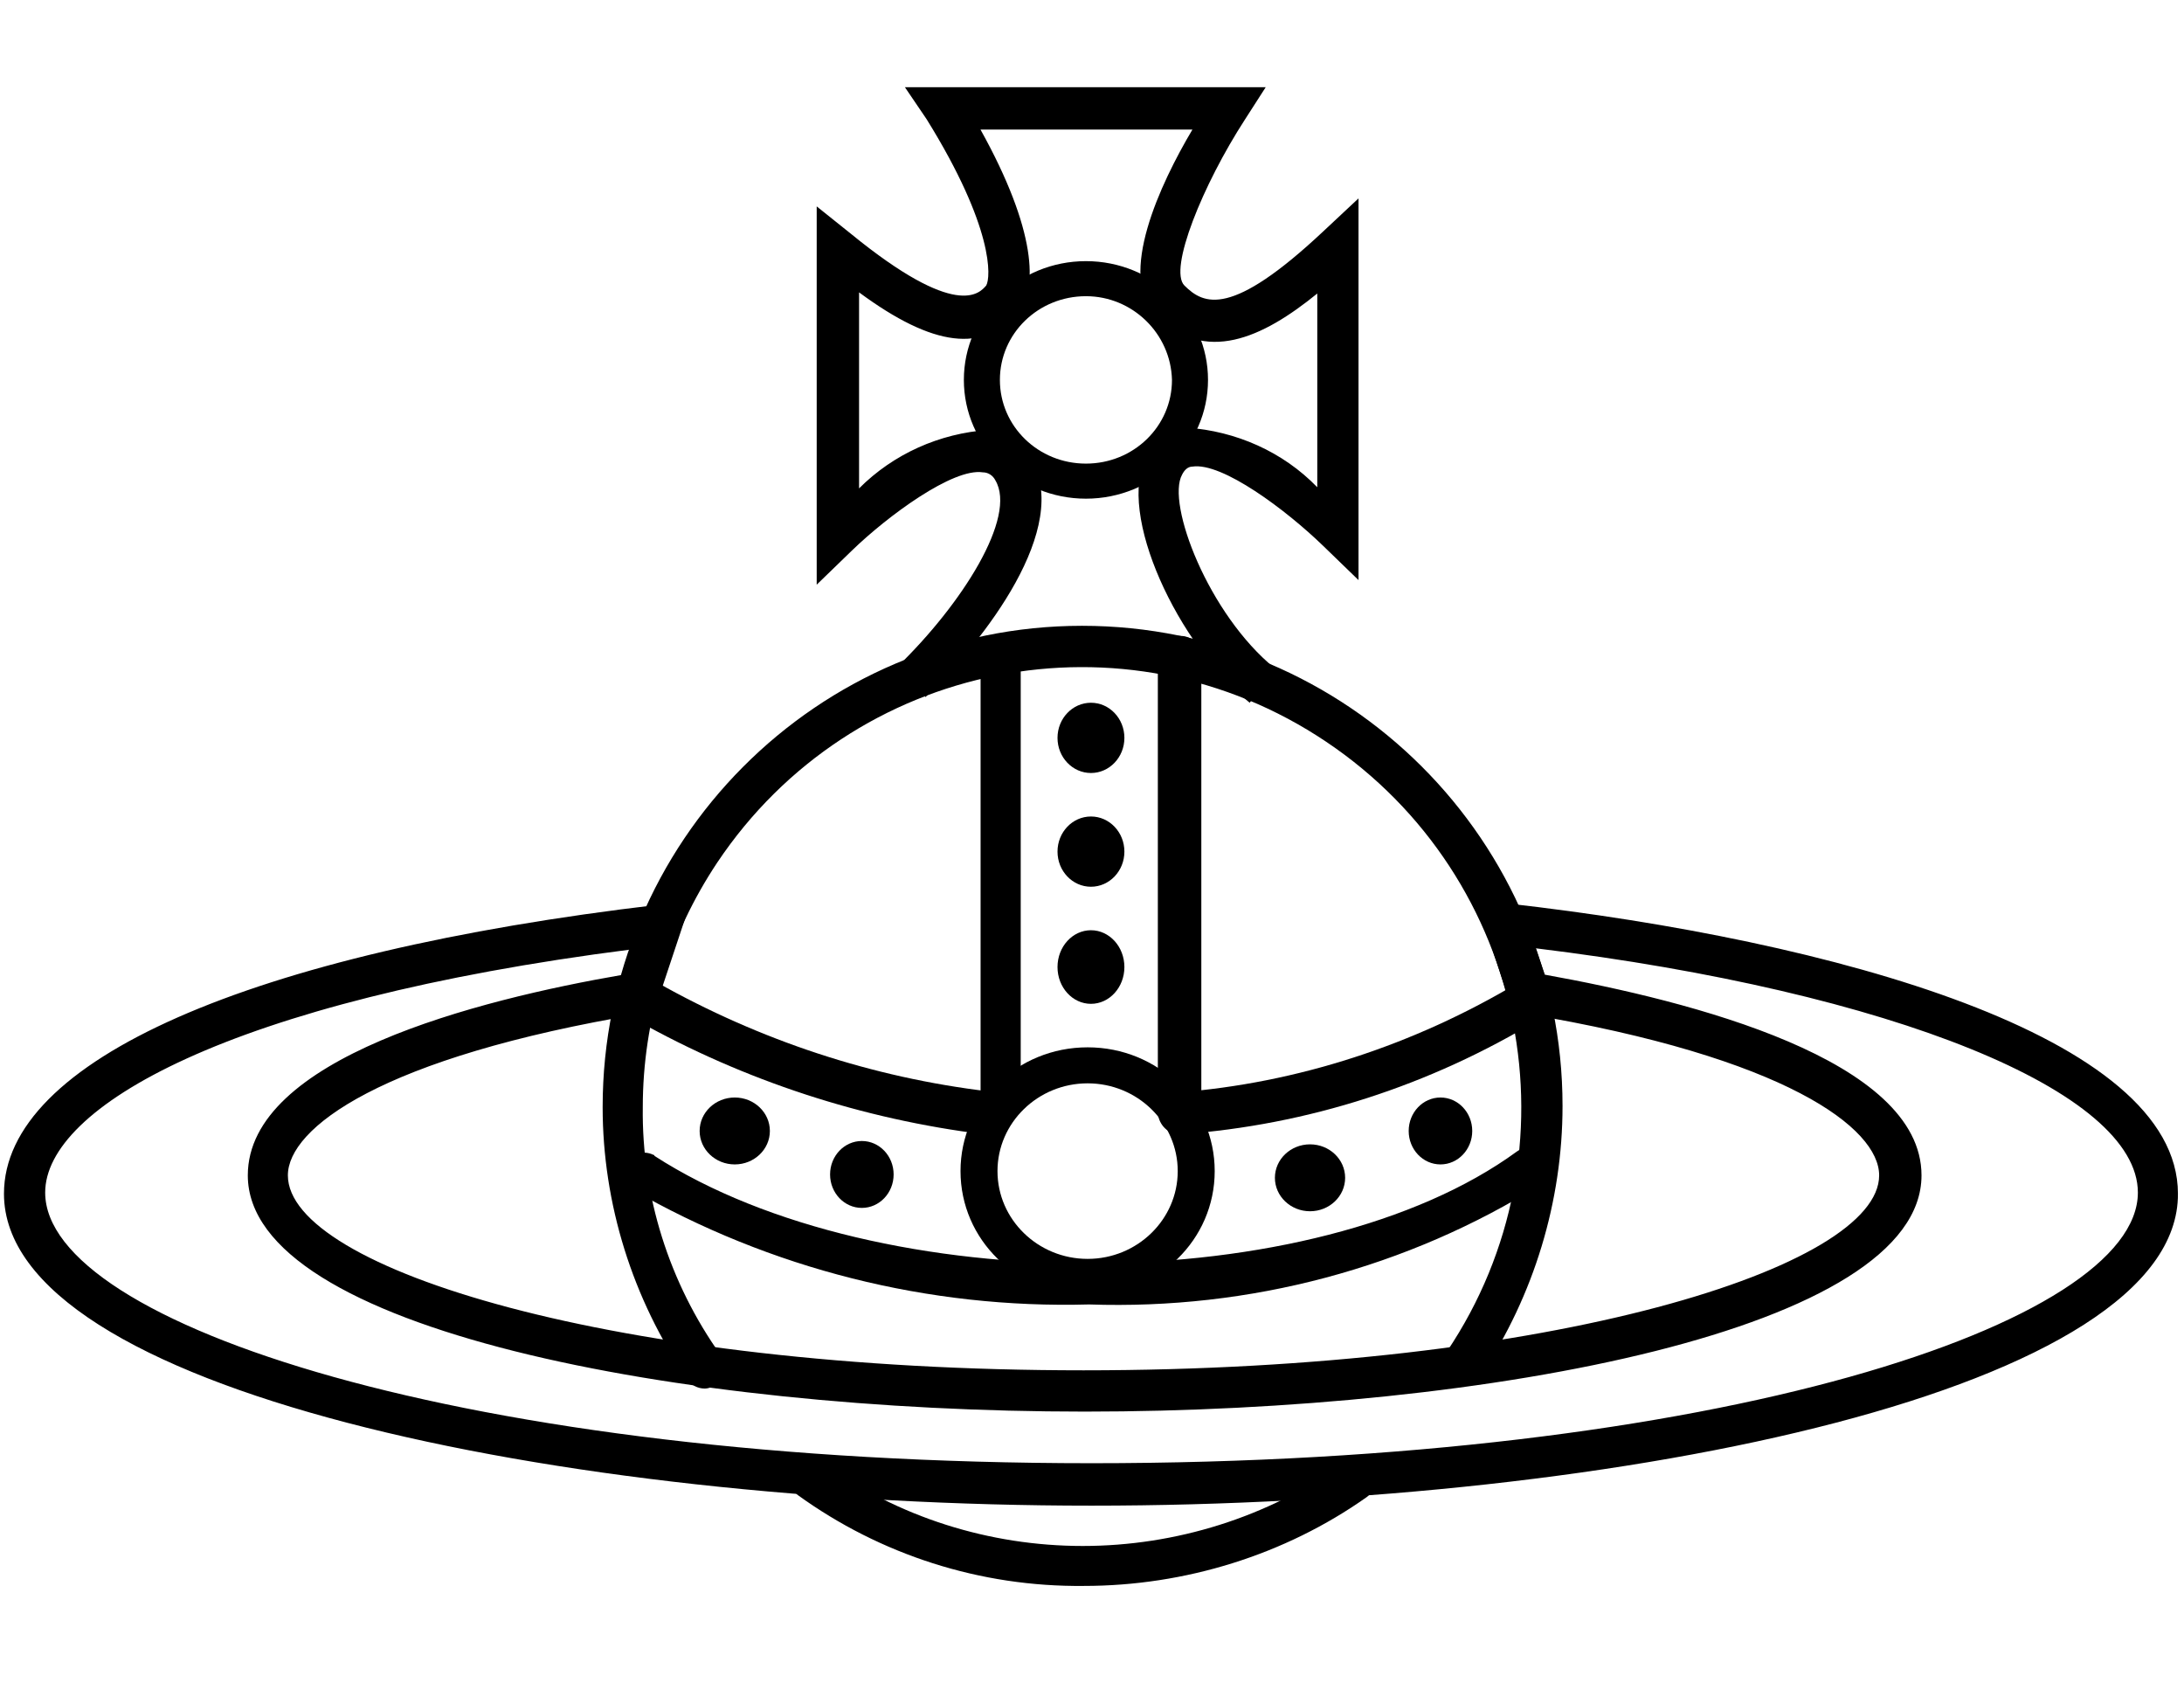
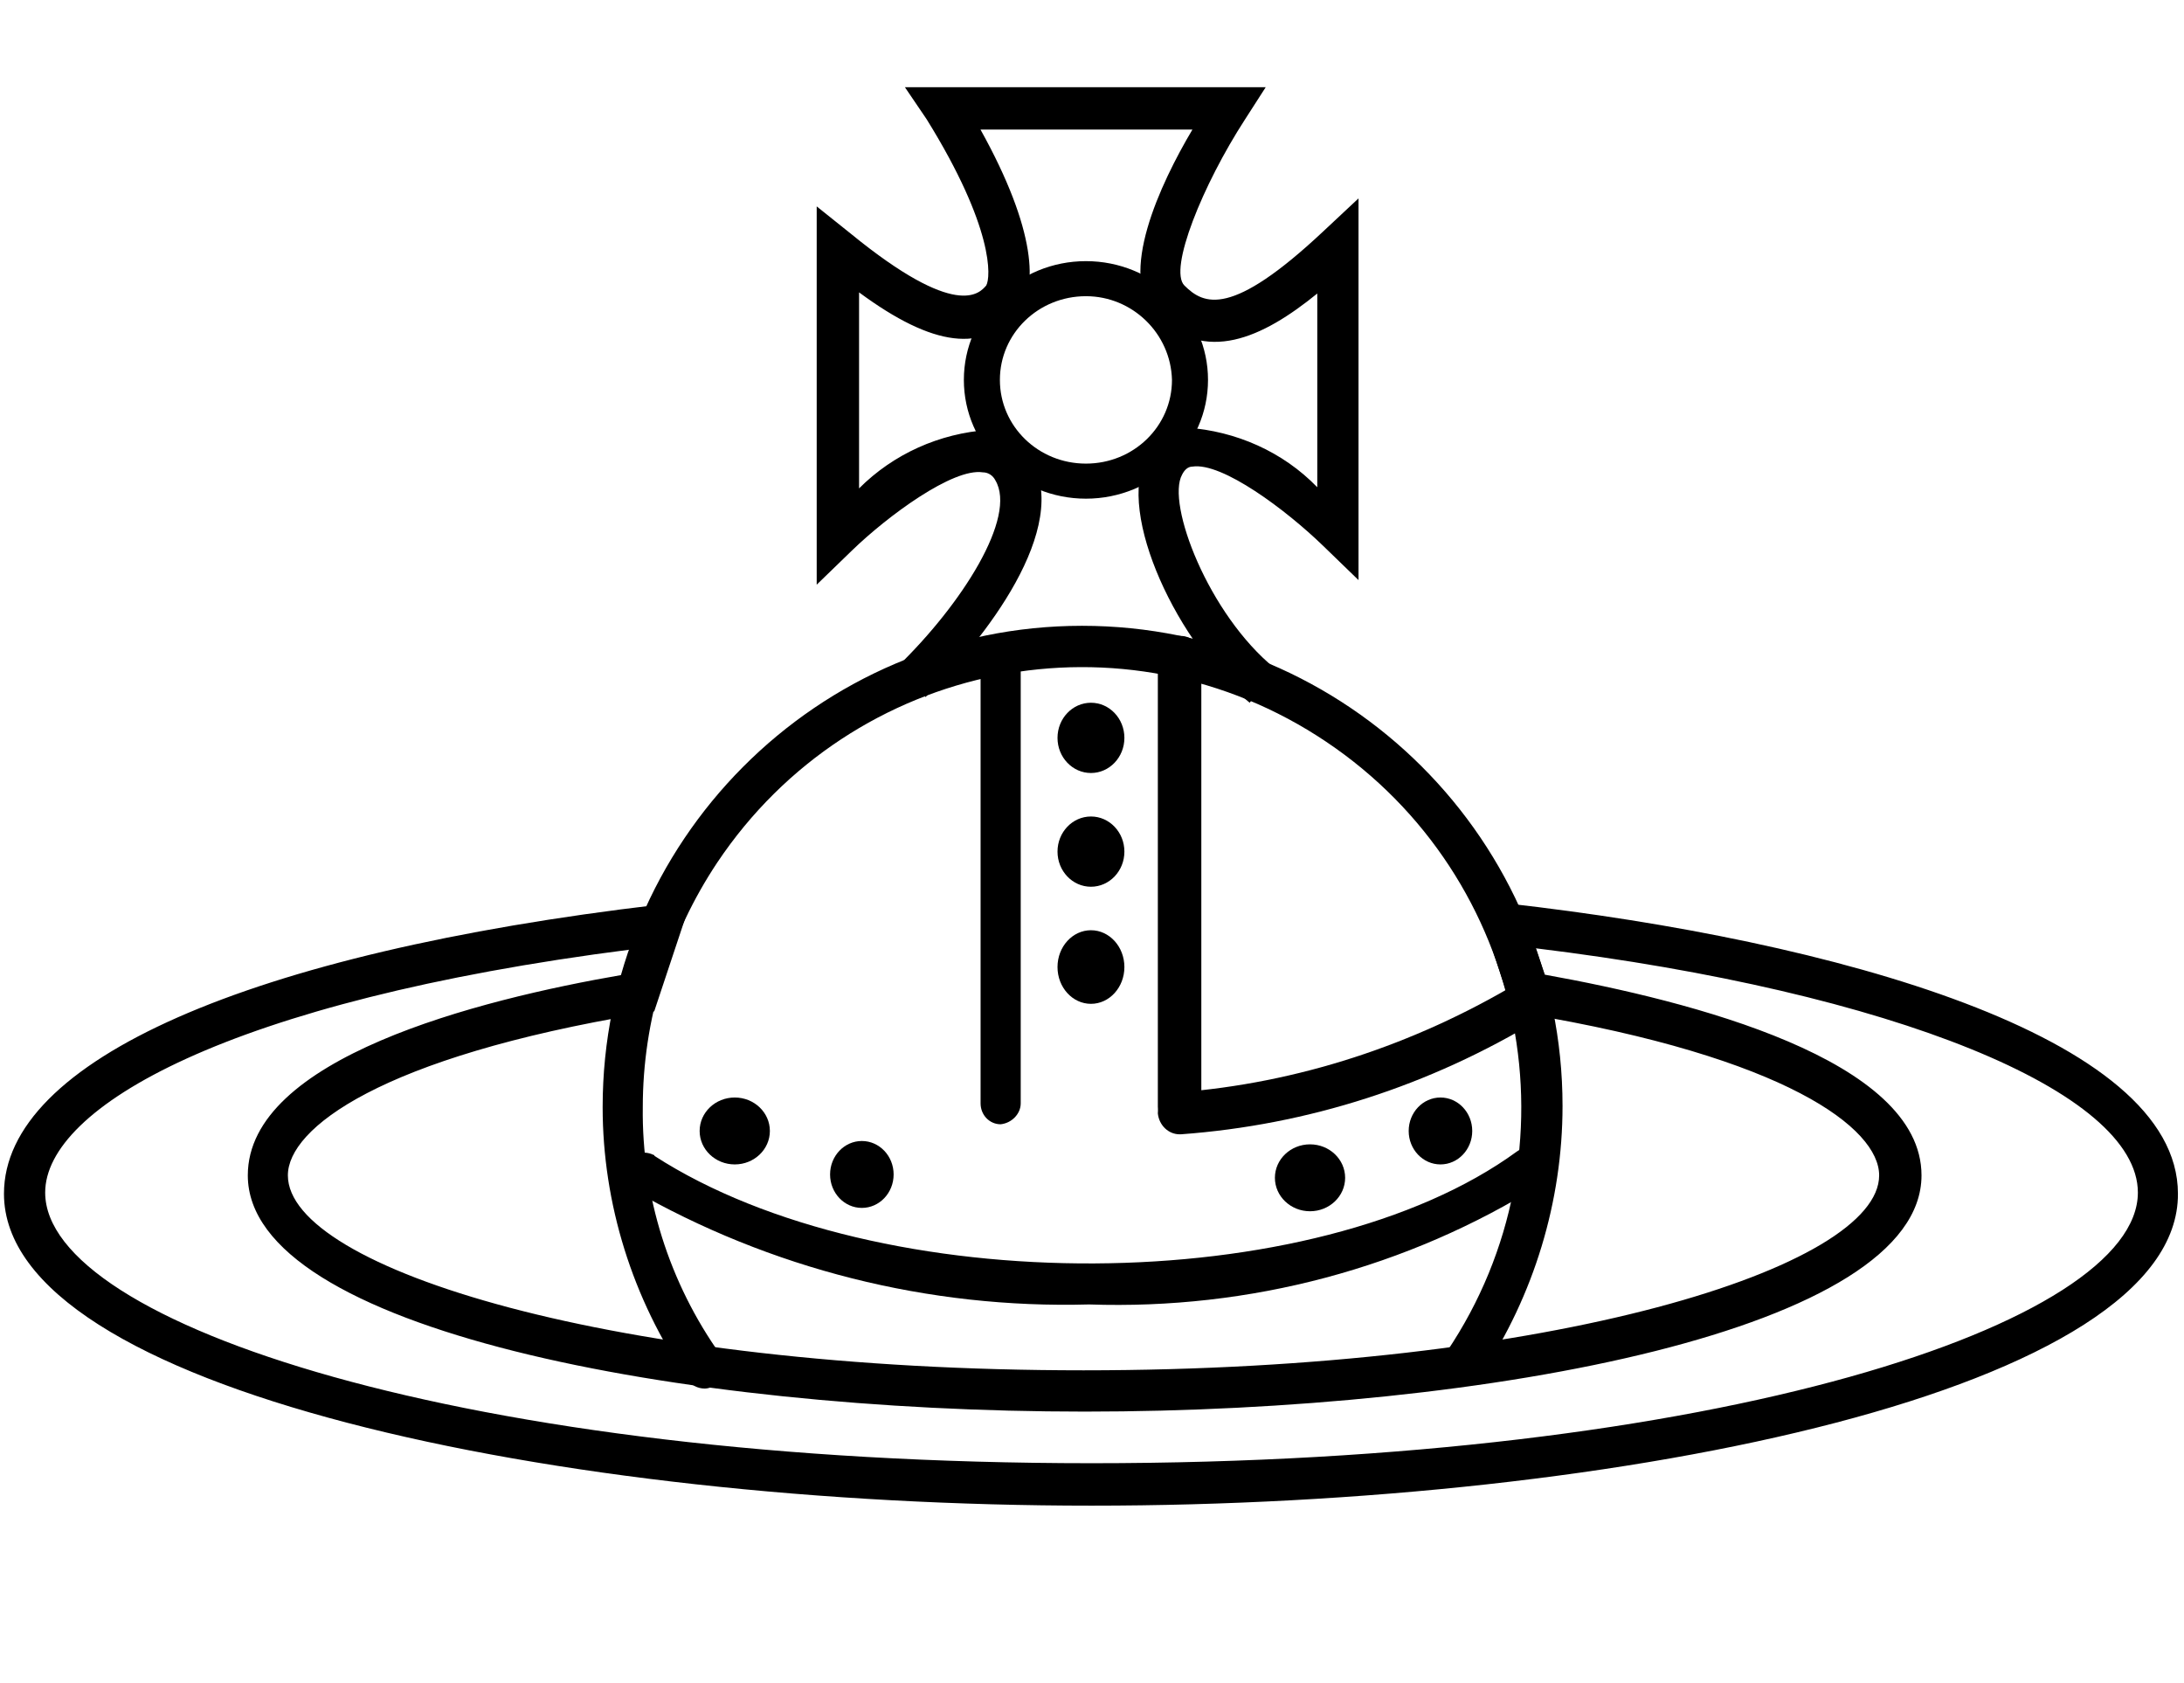
<svg xmlns="http://www.w3.org/2000/svg" width="653" height="503" viewBox="0 0 653 503" fill="none">
-   <path d="M324.062 474.052C293.132 474.385 263.229 464.765 238.483 446.857C235.734 444.534 235.388 440.888 237.796 438.235C239.859 435.911 243.295 435.248 246.045 437.239C268.387 453.491 295.881 462.113 323.721 462.113C351.558 462.113 379.056 453.491 401.398 437.572C404.147 435.582 407.926 436.246 409.988 438.898C412.049 441.551 411.362 445.531 408.613 447.52C384.21 464.765 354.311 474.052 324.062 474.052Z" fill="black" />
  <path d="M210.704 415.06C208.647 415.06 206.59 414.027 205.558 412.313C189.101 388.279 180.187 359.778 180.187 330.932C180.187 251.615 244.306 187.06 323.516 187.06C402.722 187.06 467.187 251.273 467.187 330.59C467.187 359.091 458.613 387.246 442.84 410.939C440.783 413.686 437.009 414.372 434.266 412.654C431.523 410.939 430.837 407.161 432.209 404.414C432.209 404.414 432.209 404.072 432.554 404.072C473.012 343.983 456.896 262.261 396.551 221.741C336.2 181.225 254.936 197.365 214.473 257.795C200.072 279.428 192.189 304.837 192.189 330.932C191.844 357.372 200.072 383.471 215.505 405.1C217.216 407.847 216.531 411.625 213.788 413.686C213.447 414.372 212.076 415.06 210.704 415.06Z" fill="black" />
-   <path d="M325.189 387.06C304.115 387.06 287.187 370.577 287.187 350.062C287.187 329.543 304.115 313.06 325.189 313.06C346.259 313.06 363.187 329.543 363.187 350.062C363.187 370.577 346.259 387.06 325.189 387.06ZM325.189 323.823C310.333 323.823 298.24 335.597 298.24 350.062C298.24 364.523 310.333 376.297 325.189 376.297C340.041 376.297 352.133 364.523 352.133 350.062C352.133 335.597 340.041 323.823 325.189 323.823Z" fill="black" />
-   <path d="M299.187 336.06C295.853 336.06 293.187 333.281 293.187 329.814V195.982C293.518 192.515 296.185 189.741 299.518 190.09C302.52 190.09 305.187 192.863 305.187 195.982V329.814C305.187 332.936 302.52 335.71 299.187 336.06Z" fill="black" />
+   <path d="M299.187 336.06C295.853 336.06 293.187 333.281 293.187 329.814V195.982C293.518 192.515 296.185 189.741 299.518 190.09C302.52 190.09 305.187 192.863 305.187 195.982V329.814C305.187 332.936 302.52 335.71 299.187 336.06" fill="black" />
  <path d="M352.687 337.06C349.076 337.06 346.187 334.287 346.187 330.816V195.983C346.55 192.517 349.439 189.745 353.05 190.089C356.297 190.089 359.187 192.862 359.187 195.983V330.816C359.187 334.287 356.297 337.06 352.687 337.06Z" fill="black" />
  <path d="M325.648 389.916C277.641 391.241 230.325 379.311 188.836 355.459C186.093 353.471 185.408 349.829 187.119 347.179C188.836 344.53 192.605 343.866 195.348 345.192C195.348 345.192 195.693 345.192 195.693 345.521C262.9 388.92 393.194 388.258 453.544 344.196C456.287 342.209 460.401 342.871 462.114 345.854C463.831 348.505 463.485 351.817 461.088 353.805C420.969 378.981 373.65 391.571 325.648 389.916Z" fill="black" />
  <path d="M352.714 339.06C349.28 339.06 346.533 336.281 346.187 332.809C346.187 329.681 348.593 326.902 352.028 326.557C388.088 323.778 422.77 312.315 453.682 293.91C456.77 292.172 460.55 293.215 462.265 295.994C463.985 299.118 463.297 302.94 460.204 304.675C427.578 324.474 391.177 336.281 353.056 339.06H352.714Z" fill="black" />
-   <path d="M294.933 339.06H294.242C257.951 334.553 222.695 323.115 190.552 305.096C187.443 303.366 186.405 299.551 187.787 296.436C189.17 293.314 193.317 292.277 196.429 293.663C227.191 310.989 260.716 322.078 295.624 326.236C299.08 326.58 301.498 329.702 301.154 333.167C300.805 336.632 298.389 338.712 294.933 339.06Z" fill="black" />
  <path d="M326.188 231.06C331.707 231.06 336.187 226.36 336.187 220.559C336.187 214.764 331.707 210.06 326.188 210.06C320.664 210.06 316.187 214.764 316.187 220.559C316.187 226.36 320.664 231.06 326.188 231.06Z" fill="black" />
  <path d="M326.188 265.06C331.707 265.06 336.187 260.356 336.187 254.559C336.187 248.759 331.707 244.06 326.188 244.06C320.664 244.06 316.187 248.759 316.187 254.559C316.187 260.356 320.664 265.06 326.188 265.06Z" fill="black" />
  <path d="M326.188 300.06C331.707 300.06 336.187 295.133 336.187 289.063C336.187 282.987 331.707 278.06 326.188 278.06C320.664 278.06 316.187 282.987 316.187 289.063C316.187 295.133 320.664 300.06 326.188 300.06Z" fill="black" />
  <path d="M391.687 362.06C397.483 362.06 402.187 357.58 402.187 352.061C402.187 346.536 397.483 342.06 391.687 342.06C385.891 342.06 381.187 346.536 381.187 352.061C381.187 357.58 385.891 362.06 391.687 362.06Z" fill="black" />
  <path d="M430.689 348.06C435.934 348.06 440.187 343.584 440.187 338.059C440.187 332.535 435.934 328.06 430.689 328.06C425.444 328.06 421.187 332.535 421.187 338.059C421.187 343.584 425.444 348.06 430.689 348.06Z" fill="black" />
  <path d="M257.685 361.06C262.934 361.06 267.187 356.584 267.187 351.059C267.187 345.535 262.934 341.06 257.685 341.06C252.439 341.06 248.187 345.535 248.187 351.059C248.187 356.584 252.439 361.06 257.685 361.06Z" fill="black" />
  <path d="M219.684 348.06C225.487 348.06 230.187 343.581 230.187 338.061C230.187 332.538 225.487 328.06 219.684 328.06C213.886 328.06 209.187 332.538 209.187 338.061C209.187 343.581 213.886 348.06 219.684 348.06Z" fill="black" />
  <path d="M326.361 450.06C166.51 450.06 1.187 415.09 1.187 356.818C1.187 317.05 74.437 284.828 196.973 270.431L206.557 269.401L195.605 302.312L191.842 302.999C113.8 316.024 86.073 337.276 86.073 351.333C86.073 379.096 183.628 409.607 323.963 409.607C464.303 409.607 561.852 378.755 561.852 351.333C561.852 337.276 534.125 316.024 456.083 302.999L452.32 302.312L441.368 269.06L450.951 270.086C547.816 281.056 651.186 309.509 651.186 356.818C651.53 415.09 486.207 450.06 326.361 450.06ZM188.759 283.798C67.931 299.225 13.508 331.106 13.508 356.473C13.508 395.554 139.129 437.374 326.361 437.374C513.589 437.374 639.208 395.554 639.208 356.473C639.208 326.307 565.958 296.483 459.166 283.457L461.904 291.344C505.714 299.225 574.517 316.709 574.517 351.333C574.517 397.266 445.475 421.947 324.307 421.947C203.134 421.947 74.092 397.266 74.092 351.333C74.092 316.365 142.551 298.884 186.366 291.344L188.759 283.798Z" fill="black" />
  <path d="M373.649 210.06C352.415 192.928 333.576 153.523 342.825 136.392C345.22 131.935 349.675 128.509 354.81 127.824C369.538 128.854 383.582 135.021 393.857 145.645V87.734C377.418 101.099 360.289 108.981 345.565 94.246C333.92 82.596 346.935 54.841 356.524 38.735H293.163C309.943 68.891 310.287 86.363 304.463 93.22C294.189 105.555 279.12 103.839 256.856 87.393V145.986C267.13 135.706 280.833 129.539 295.558 128.509C300.698 129.194 305.493 132.28 308.233 137.077C320.562 157.635 294.189 191.557 276.724 208.348L268.16 199.44C287.684 180.594 304.122 154.553 297.614 143.589C296.928 142.219 295.558 141.188 293.849 141.188C284.944 139.818 265.42 154.209 254.801 164.487L244.187 174.767V61.694L254.46 69.917C285.969 95.617 292.818 87.734 294.874 85.337C296.243 82.937 297.273 68.206 277.065 35.654L270.554 26.06H378.443L372.278 35.654C359.605 55.186 349.33 80.541 354.125 85.337C359.949 91.16 368.169 94.93 395.567 69.231L406.187 59.297V173.396L395.567 163.117C384.607 152.497 365.429 138.103 356.524 139.473C355.154 139.473 354.125 140.503 353.44 141.873C348.645 150.442 361.318 183.675 381.183 199.78L373.649 210.06Z" fill="black" />
  <path d="M324.689 149.06C304.523 149.06 288.187 133.169 288.187 113.56C288.187 93.948 304.523 78.06 324.689 78.06C344.85 78.06 361.187 93.948 361.187 113.56C361.187 133.169 344.85 149.06 324.689 149.06ZM324.689 88.538C310.435 88.538 298.961 99.697 298.961 113.56C298.961 127.42 310.435 138.579 324.689 138.579C338.938 138.579 350.412 127.42 350.412 113.56C350.062 99.697 338.593 88.538 324.689 88.538Z" fill="black" />
</svg>